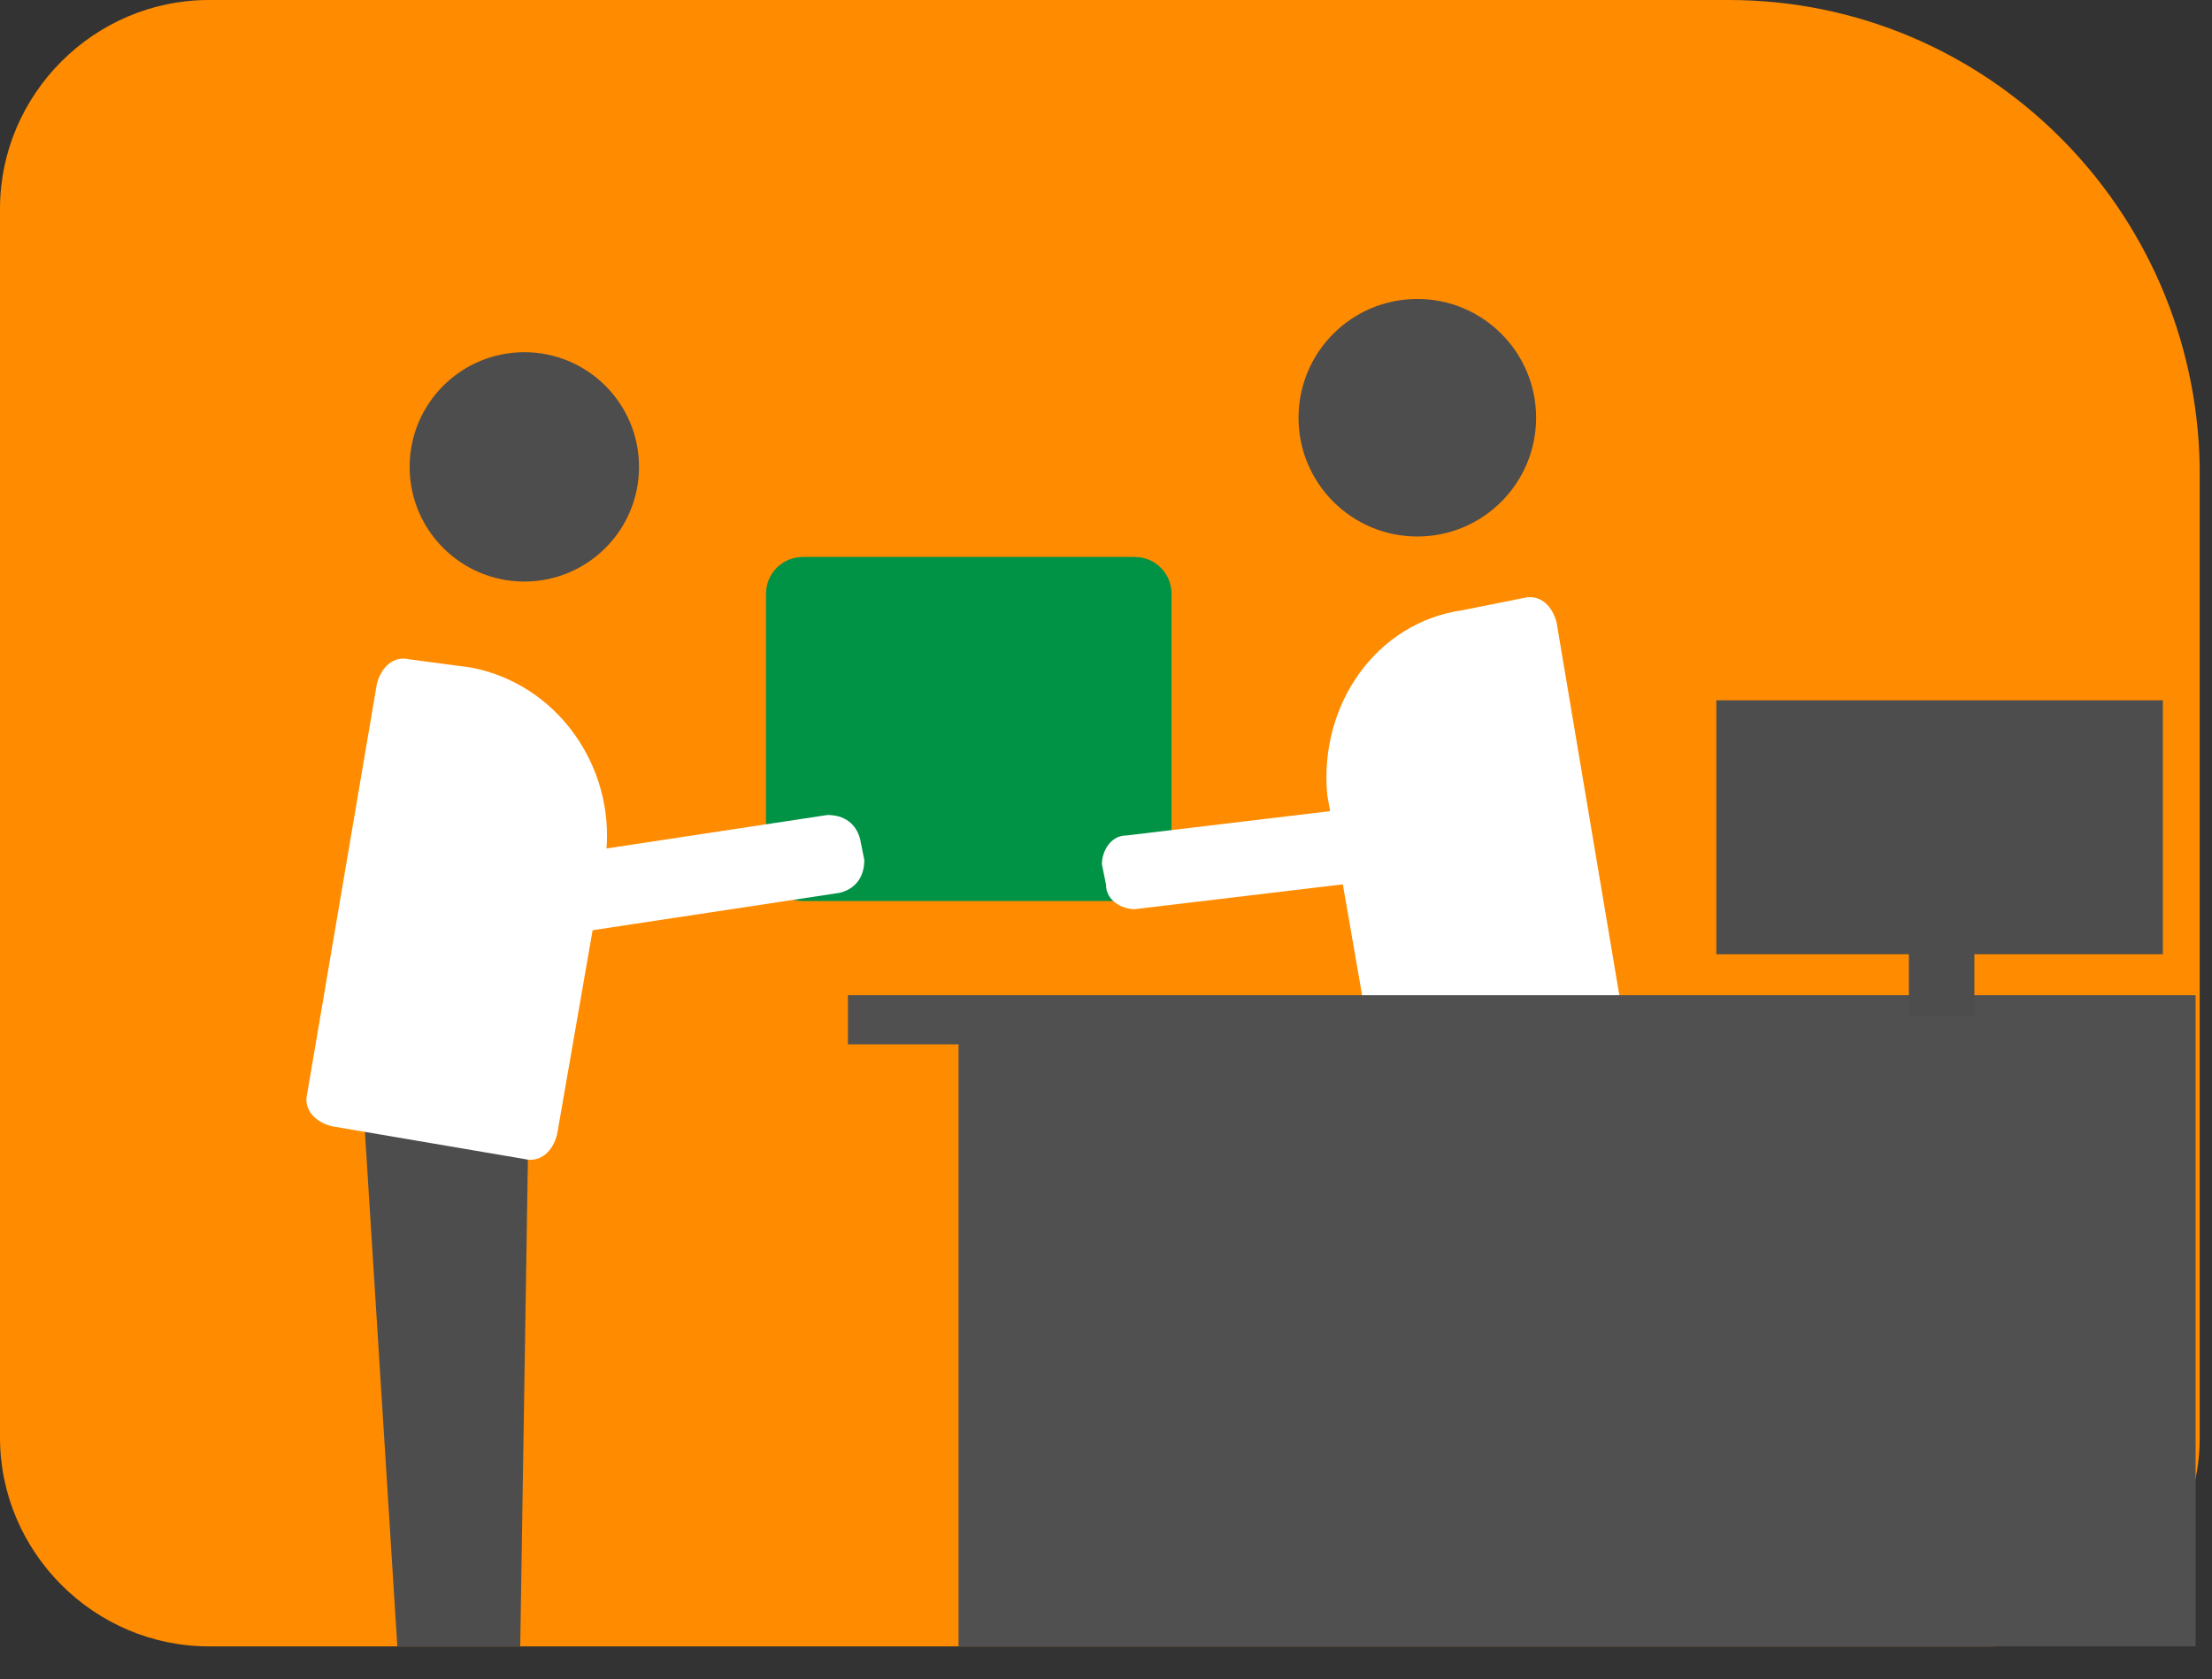
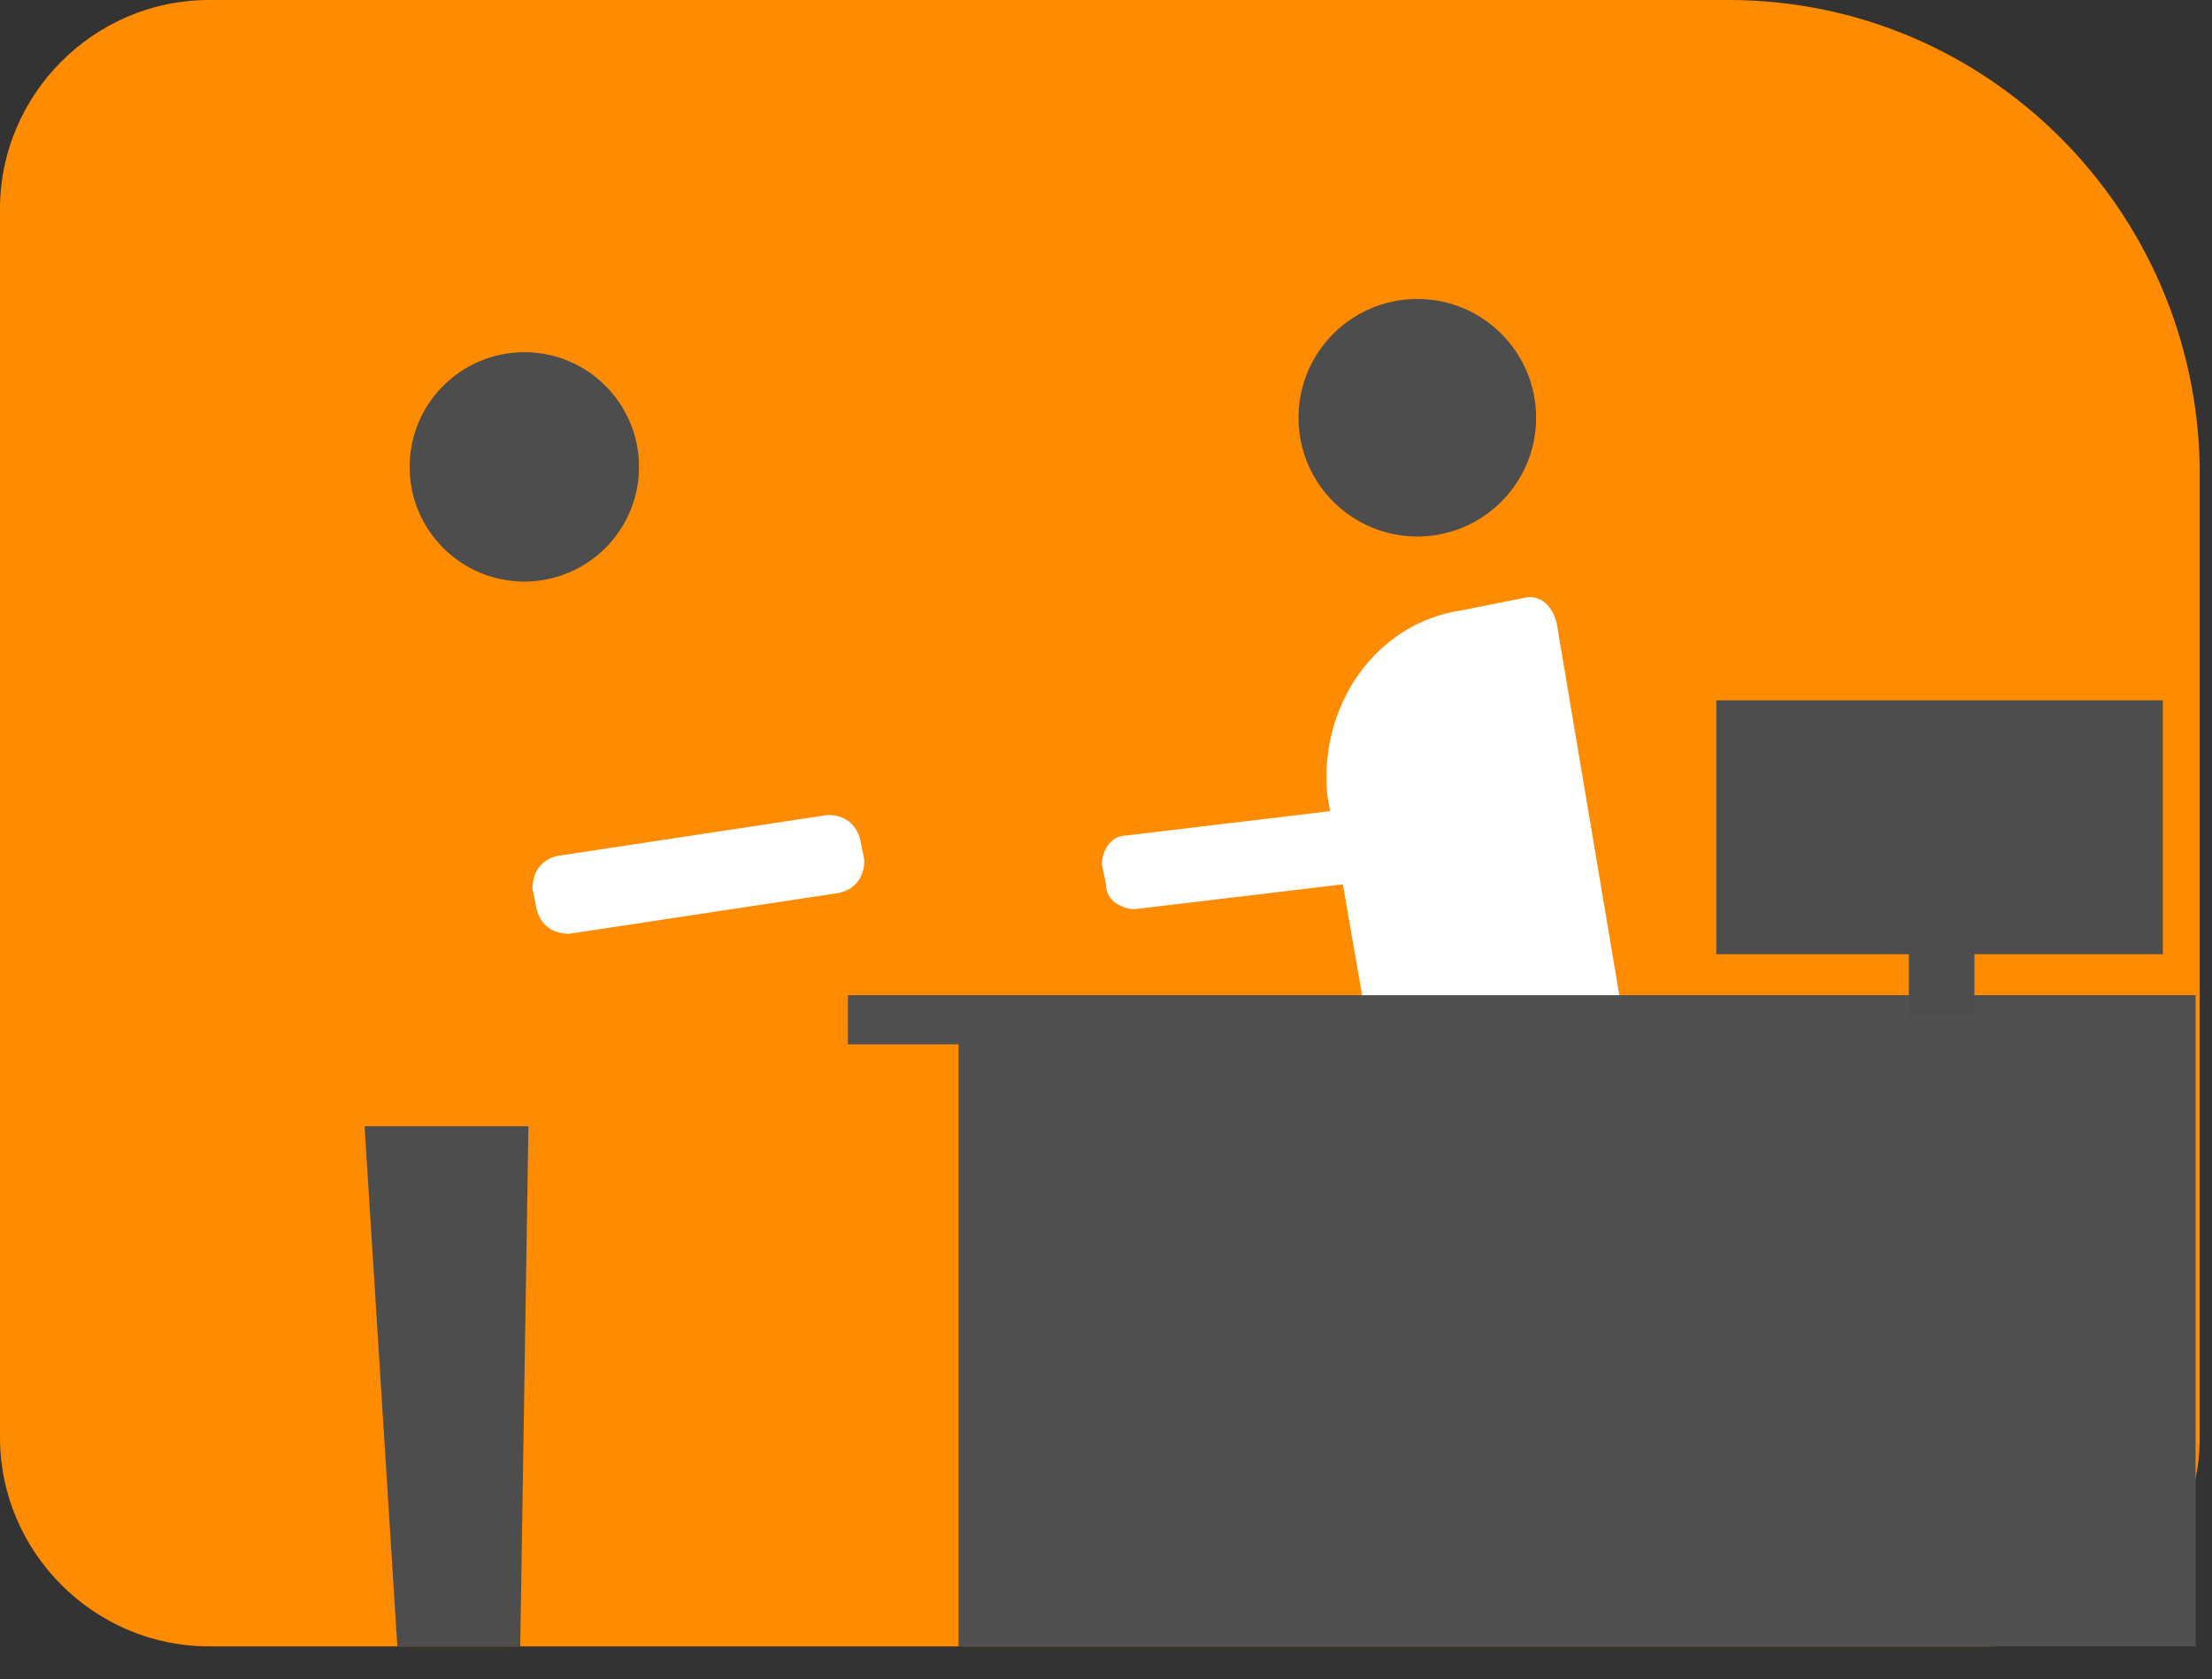
<svg xmlns="http://www.w3.org/2000/svg" version="1.1" id="Слой_1" x="0px" y="0px" viewBox="0 0 54 41" style="enable-background:new 0 0 54 41;" xml:space="preserve">
  <rect x="0" y="0" width="54" height="41" fill="#333333" stroke="none" />
  <style type="text/css">
	.st0{fill:#FF8B00;}
	.st1{fill:#FFFFFF;}
	.st2{fill:#515051;}
	.st3{fill:#009245;}
	.st4{fill:#4D4D4D;}
</style>
  <g>
    <path class="st0" d="M42.2,0H5.1C2.3,0,0,2.3,0,5.1v30c0,2.8,2.3,5.1,5.1,5.1h43.5c2.8,0,5.1-2.3,5.1-5.1V11.4   C53.6,5.1,48.5,0,42.2,0z" />
  </g>
  <path class="st1" d="M35.7,14.9l1.5-0.3c0.4-0.1,0.7,0.2,0.8,0.6l1.7,10.1c0.1,0.4-0.2,0.7-0.6,0.8l-4.7,0.8  c-0.4,0.1-0.7-0.2-0.8-0.6l-1.2-6.9C32.2,17.2,33.6,15.2,35.7,14.9z" />
  <polygon class="st2" points="53.6,40.2 53.6,24.3 20.7,24.3 20.7,25.5 23.4,25.5 23.4,40.2 " />
-   <path class="st3" d="M27.7,13.6h-8.1c-0.5,0-0.9,0.4-0.9,0.9v6.6c0,0.5,0.4,0.9,0.9,0.9h8.1c0.5,0,0.9-0.4,0.9-0.9v-6.6  C28.6,14,28.2,13.6,27.7,13.6z" />
  <circle class="st4" cx="12.8" cy="11.4" r="2.8" />
  <circle class="st4" cx="34.6" cy="10.2" r="2.9" />
  <path class="st1" d="M20.2,19.9l-6.6,1c-0.4,0.1-0.6,0.4-0.6,0.8l0.1,0.5c0.1,0.4,0.4,0.6,0.8,0.6l6.6-1c0.4-0.1,0.6-0.4,0.6-0.8  L21,20.5C20.9,20.1,20.6,19.9,20.2,19.9z" />
  <path class="st1" d="M34.2,19.6l-6.7,0.8c-0.4,0-0.6,0.4-0.6,0.7l0.1,0.5c0,0.4,0.4,0.6,0.7,0.6l6.7-0.8c0.4,0,0.6-0.4,0.6-0.7  l-0.1-0.5C34.9,19.8,34.5,19.5,34.2,19.6z" />
  <polygon class="st4" points="12.7,40.2 12.9,27.5 11.9,27.5 8.9,27.5 9.7,40.2 " />
-   <path class="st1" d="M11.5,16.3L10,16.1c-0.4-0.1-0.7,0.2-0.8,0.6L7.5,26.7c-0.1,0.4,0.2,0.7,0.6,0.8l4.7,0.8  c0.4,0.1,0.7-0.2,0.8-0.6l1.2-6.9C15,18.7,13.6,16.7,11.5,16.3z" />
  <rect x="41.9" y="17.1" class="st4" width="10.9" height="6.2" />
  <rect x="46.6" y="21.7" class="st4" width="1.6" height="3.1" />
</svg>